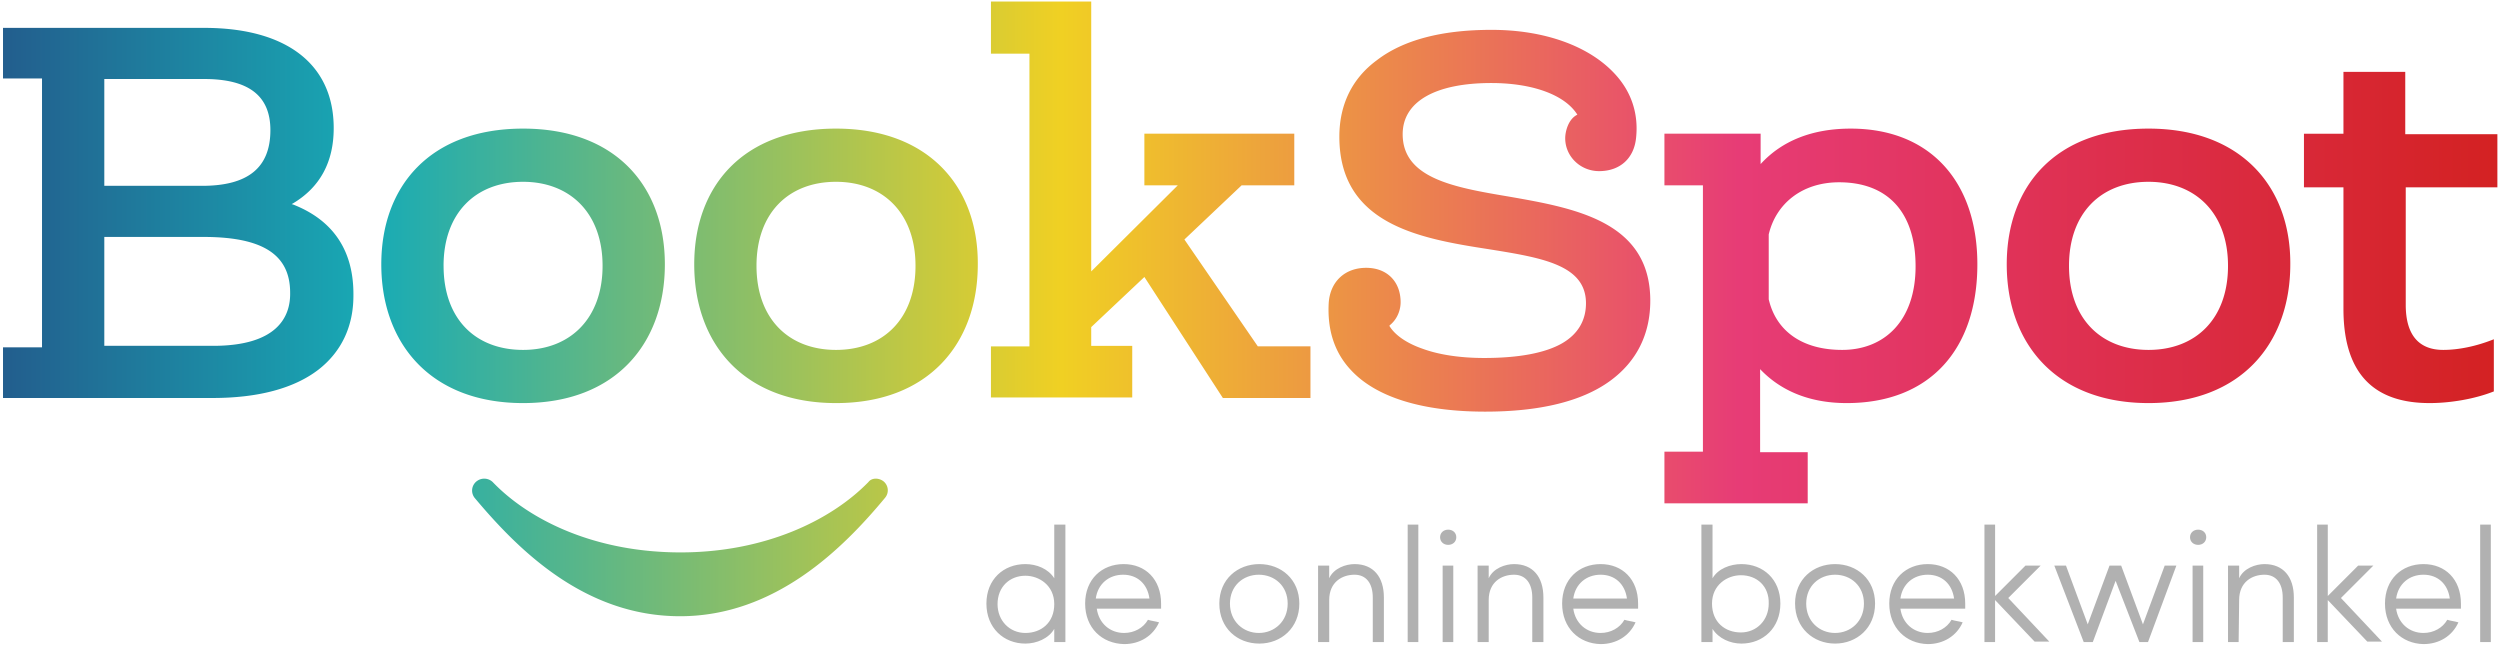
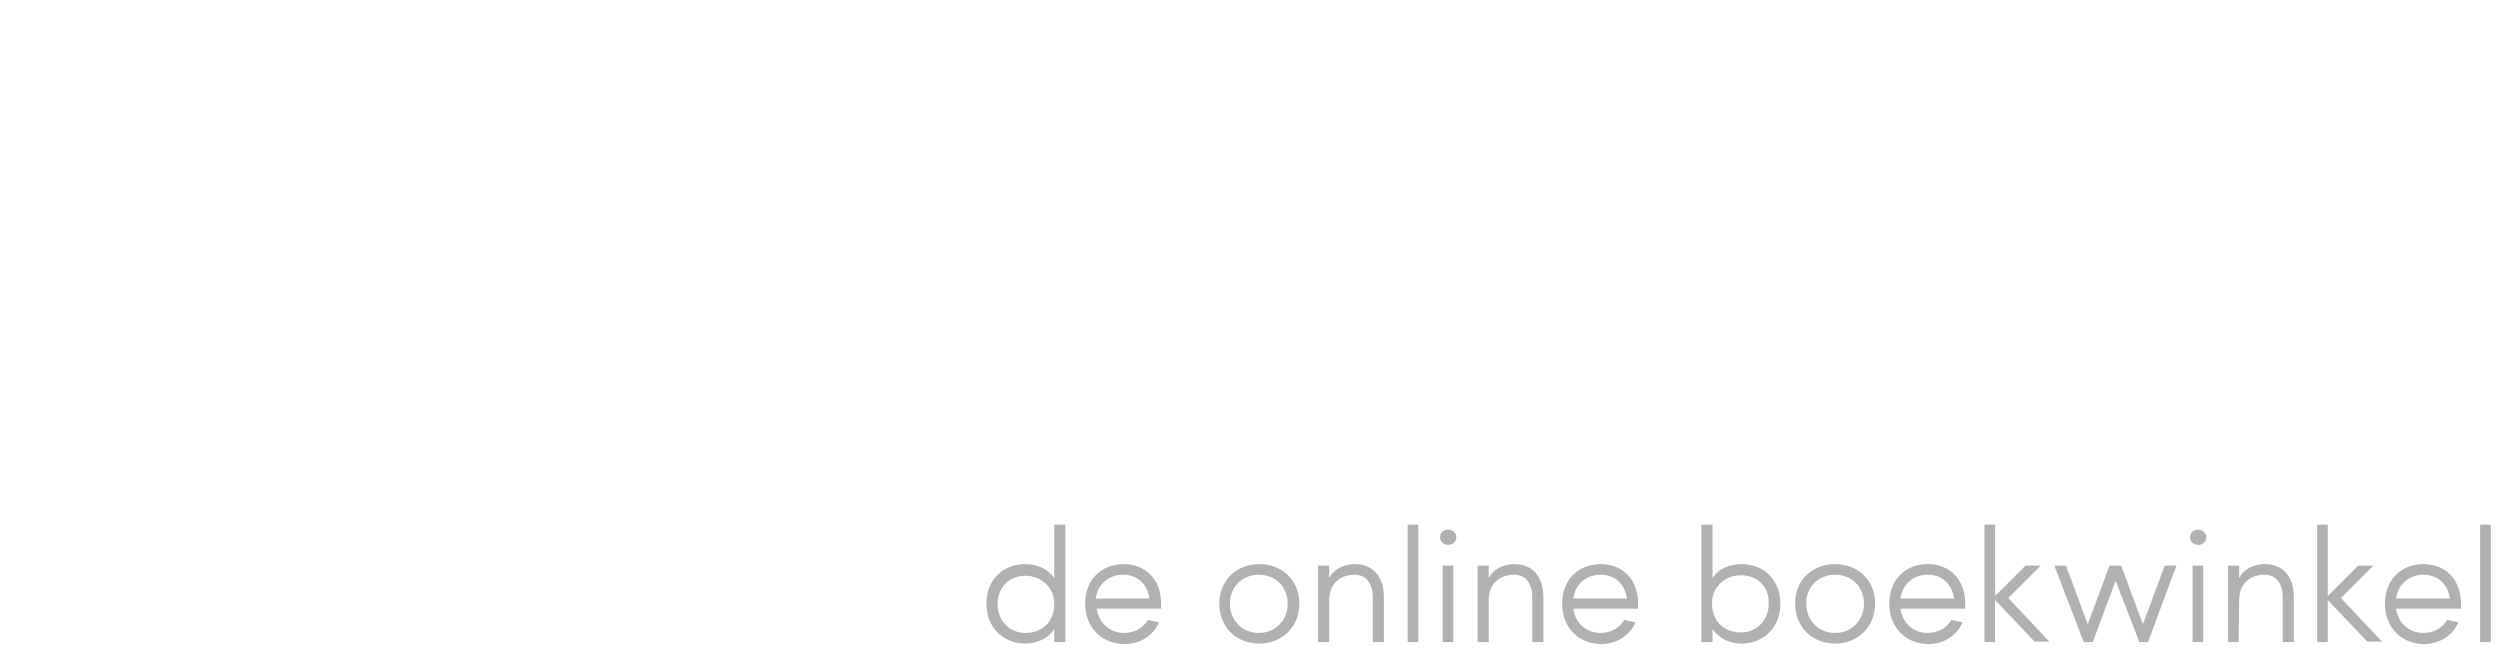
<svg xmlns="http://www.w3.org/2000/svg" viewBox="0 0 108 28">
  <defs>
    <linearGradient x1="0%" y1="50%" x2="100%" y2="50%" id="a">
      <stop stop-color="#235B8C" offset="0%" />
      <stop stop-color="#18ABB5" offset="15.23%" />
      <stop stop-color="#F0D023" offset="42.51%" />
      <stop stop-color="#E73C76" offset="69.38%" />
      <stop stop-color="#D32121" offset="100%" />
    </linearGradient>
  </defs>
  <g fill-rule="nonzero" fill="none">
-     <path d="M28.722 11.419c0-3.369-2.122-5.863-6.125-5.863-4.025 0-6.125 2.494-6.125 5.863 0 3.412 2.122 5.994 6.125 5.994s6.125-2.582 6.125-5.994zm-9.56.065c0-2.275 1.379-3.63 3.435-3.63 2.012 0 3.434 1.333 3.434 3.63 0 2.275-1.4 3.632-3.434 3.632-2.056 0-3.434-1.335-3.434-3.632zm16.954-5.928c-4.025 0-6.125 2.494-6.125 5.863 0 3.412 2.121 5.994 6.125 5.994 4.003 0 6.125-2.582 6.125-5.994.022-3.347-2.122-5.863-6.125-5.863zm0 9.56c-2.035 0-3.435-1.335-3.435-3.632 0-2.275 1.378-3.63 3.435-3.63 2.012 0 3.434 1.333 3.434 3.63 0 2.297-1.4 3.632-3.434 3.632zm18.221-.153h2.275v2.23h-3.784l-3.39-5.227-2.297 2.165v.81h1.772v2.23h-6.104v-2.208h1.663V2.319h-1.663V.066h4.332v11.659l3.74-3.719h-1.444V5.775h6.476v2.231h-2.275l-2.472 2.34 3.172 4.617zm25.616-9.407c-1.662 0-2.975.525-3.894 1.532V5.775h-4.156v2.231h1.663v11.506h-1.663v2.232h6.19v-2.21h-2.056v-3.587c.81.853 2.013 1.466 3.741 1.466 3.588 0 5.644-2.32 5.644-5.994 0-3.588-2.056-5.863-5.469-5.863zm-.372 9.56c-1.772 0-2.865-.854-3.172-2.188v-2.8c.307-1.312 1.422-2.253 3.041-2.253 2.056 0 3.303 1.247 3.303 3.631 0 2.363-1.356 3.61-3.172 3.61zm13.235-9.56c-4.025 0-6.125 2.494-6.125 5.863 0 3.412 2.121 5.994 6.125 5.994 4.003 0 6.125-2.582 6.125-5.994.022-3.347-2.122-5.863-6.125-5.863zm0 9.56c-2.035 0-3.435-1.335-3.435-3.632 0-2.275 1.378-3.63 3.435-3.63 2.012 0 3.434 1.333 3.434 3.63 0 2.297-1.4 3.632-3.434 3.632zm11.112-7.022v5.075c0 1.356.613 1.947 1.619 1.947.656 0 1.422-.153 2.187-.46v2.253c-.83.329-1.88.504-2.778.504-2.187 0-3.719-1.05-3.719-4.07v-5.25h-1.706V5.776h1.706V3.106h2.67v2.69h3.98v2.298h-3.959zm-91.262.744l-.066-.022.044-.022c1.181-.7 1.772-1.794 1.772-3.26 0-2.756-2.035-4.33-5.6-4.33H.13V3.39h1.685v11.615H.13v2.188h9.056c1.97 0 3.522-.416 4.572-1.225.985-.766 1.51-1.86 1.51-3.194.022-1.947-.875-3.26-2.603-3.938zm-8.16-5.425h4.31c1.925 0 2.865.721 2.865 2.209 0 1.619-.962 2.406-2.953 2.406H4.506V3.412zM9.21 14.94H4.506v-4.704h4.288c2.56 0 3.74.766 3.74 2.407.022 1.05-.568 2.297-3.325 2.297zm62.082-1.947c0 1.444-.591 2.625-1.728 3.456-1.225.897-3.063 1.334-5.404 1.334-2.69 0-4.703-.612-5.797-1.793-.721-.766-1.028-1.75-.962-2.91.066-.918.7-1.51 1.619-1.51.897 0 1.487.591 1.487 1.488 0 .285-.11.7-.46.985l-.021.022v.021c.24.394.744.744 1.444.985.722.262 1.64.394 2.647.394 1.509 0 2.647-.22 3.368-.635.678-.393 1.029-.984 1.029-1.728 0-1.662-1.904-1.969-4.222-2.34-2.975-.46-6.432-1.072-6.432-4.857 0-1.378.547-2.515 1.62-3.303 1.137-.875 2.8-1.312 4.943-1.312h.022c2.275 0 4.222.7 5.337 1.925.7.765 1.006 1.706.897 2.734-.087.897-.7 1.444-1.597 1.444-.81 0-1.465-.635-1.465-1.422 0-.285.13-.81.503-1.006l.022-.022-.022-.022c-.547-.831-1.925-1.334-3.697-1.334-2.428 0-3.828.809-3.828 2.209 0 1.903 2.21 2.297 4.55 2.69 2.887.504 6.147 1.072 6.147 4.507zM38.15 20.78a.5.5 0 01.087.722c-1.815 2.188-4.746 5.119-8.859 5.119-4.156 0-7.022-2.91-8.86-5.097a.508.508 0 01.088-.744.53.53 0 01.678.044c1.597 1.663 4.441 3.04 8.116 3.04 3.631 0 6.497-1.377 8.116-3.04.13-.175.415-.197.634-.044z" fill="url(#a)" />
    <path d="M46.025 27.738h-.481v-.57c-.24.416-.766.635-1.247.635-.94 0-1.684-.678-1.684-1.728 0-1.05.743-1.706 1.684-1.706.481 0 .984.197 1.247.612v-2.319h.481v5.076zm-1.728-.394c.678 0 1.247-.438 1.247-1.247 0-.81-.656-1.225-1.247-1.225-.678 0-1.203.481-1.203 1.225 0 .722.525 1.247 1.203 1.247zm2.581-1.269c0-1.05.722-1.706 1.663-1.706.94 0 1.618.656 1.618 1.706v.219h-2.778c.088.634.569 1.05 1.181 1.05.438 0 .832-.219 1.029-.569.13.044.328.066.48.11-.262.59-.83.94-1.508.94-.963-.022-1.685-.7-1.685-1.75zm2.778-.219c-.087-.634-.525-1.028-1.137-1.028-.613 0-1.094.394-1.181 1.028h2.318zm3.019.219c0-1.05.788-1.706 1.728-1.706s1.728.656 1.728 1.706c0 1.05-.787 1.728-1.728 1.728-.962 0-1.728-.678-1.728-1.728zm2.953 0c0-.766-.569-1.247-1.247-1.247-.678 0-1.247.481-1.247 1.247 0 .766.57 1.269 1.247 1.269.678 0 1.247-.503 1.247-1.269zm1.794 1.663h-.481v-3.304h.48v.547c.198-.437.723-.612 1.095-.612.809 0 1.268.547 1.268 1.444v1.925h-.48v-1.925c0-.613-.285-.985-.788-.985-.525 0-1.094.306-1.094 1.094v1.816zm3.85 0h-.46v-5.075h.46v5.075zm1.29-4.857c.197 0 .35.131.35.328s-.153.329-.35.329c-.196 0-.35-.132-.35-.329s.154-.328.35-.328zm.22 1.553h-.46v3.303h.46v-3.303zm1.53 3.303h-.48v-3.303h.48v.547c.197-.437.722-.612 1.094-.612.81 0 1.269.547 1.269 1.444v1.925h-.481v-1.925c0-.613-.285-.985-.788-.985-.525 0-1.094.306-1.094 1.094v1.816zm3.172-1.662c0-1.05.722-1.706 1.663-1.706.94 0 1.619.656 1.619 1.706v.219h-2.8c.087.634.568 1.05 1.18 1.05.438 0 .832-.219 1.029-.569.131.044.328.066.481.11-.262.59-.831.94-1.51.94-.94-.022-1.662-.7-1.662-1.75zm2.8-.219c-.087-.634-.525-1.028-1.137-1.028-.613 0-1.094.394-1.181 1.028h2.318zm3.216-3.194h.481v2.32c.24-.416.766-.613 1.247-.613.94 0 1.684.656 1.684 1.706 0 1.05-.743 1.728-1.684 1.728-.481 0-.984-.219-1.247-.634v.569H73.5v-5.075zm1.706 2.188c-.59 0-1.247.416-1.247 1.225 0 .81.57 1.247 1.247 1.247.678 0 1.203-.525 1.203-1.247.022-.744-.503-1.225-1.203-1.225zm2.34 1.225c0-1.05.788-1.706 1.729-1.706.94 0 1.728.656 1.728 1.706 0 1.05-.787 1.728-1.728 1.728-.94 0-1.728-.678-1.728-1.728zm2.976 0c0-.766-.569-1.247-1.247-1.247-.678 0-1.247.481-1.247 1.247 0 .766.569 1.269 1.247 1.269.678 0 1.247-.503 1.247-1.269zm1.094 0c0-1.05.722-1.706 1.662-1.706s1.619.656 1.619 1.706v.219h-2.8c.087.634.569 1.05 1.181 1.05.438 0 .831-.219 1.028-.569.132.044.328.066.481.11-.262.59-.83.94-1.509.94-.94-.022-1.662-.7-1.662-1.75zm2.8-.219c-.088-.634-.525-1.028-1.138-1.028-.612 0-1.094.394-1.181 1.028h2.319zm1.772 1.881h-.46v-5.074h.46v3.084l1.312-1.313h.656l-1.4 1.4 1.772 1.882h-.634l-1.707-1.794v1.816zm6.234 0l-1.028-2.646-.985 2.646h-.393l-1.27-3.303h.504l.94 2.538.941-2.538h.503l.941 2.538.94-2.538h.504l-1.225 3.303h-.372zm2.537-4.856c.197 0 .35.131.35.328s-.153.329-.35.329c-.197 0-.35-.132-.35-.329s.154-.328.35-.328zm.241 1.553h-.481v3.303h.46v-3.303h.021zm1.51 3.303h-.46v-3.303h.481v.547c.197-.437.722-.612 1.094-.612.81 0 1.269.547 1.269 1.444v1.925h-.481v-1.925c0-.613-.285-.985-.788-.985-.525 0-1.094.306-1.094 1.094l-.022 1.816zm3.85 0h-.46v-5.074h.46v3.084l1.312-1.313h.656l-1.4 1.4 1.772 1.882h-.634l-1.707-1.794v1.816zm2.471-1.662c0-1.05.722-1.706 1.663-1.706.94 0 1.618.656 1.618 1.706v.219h-2.8c.088.634.57 1.05 1.182 1.05.437 0 .831-.219 1.028-.569.131.044.328.066.481.11-.262.59-.831.94-1.51.94-.94-.022-1.662-.7-1.662-1.75zm2.8-.219c-.087-.634-.525-1.028-1.137-1.028-.613 0-1.094.394-1.181 1.028h2.318zm1.772 1.881h-.46v-5.074h.46v5.075z" fill="#B1B1B1" />
  </g>
</svg>